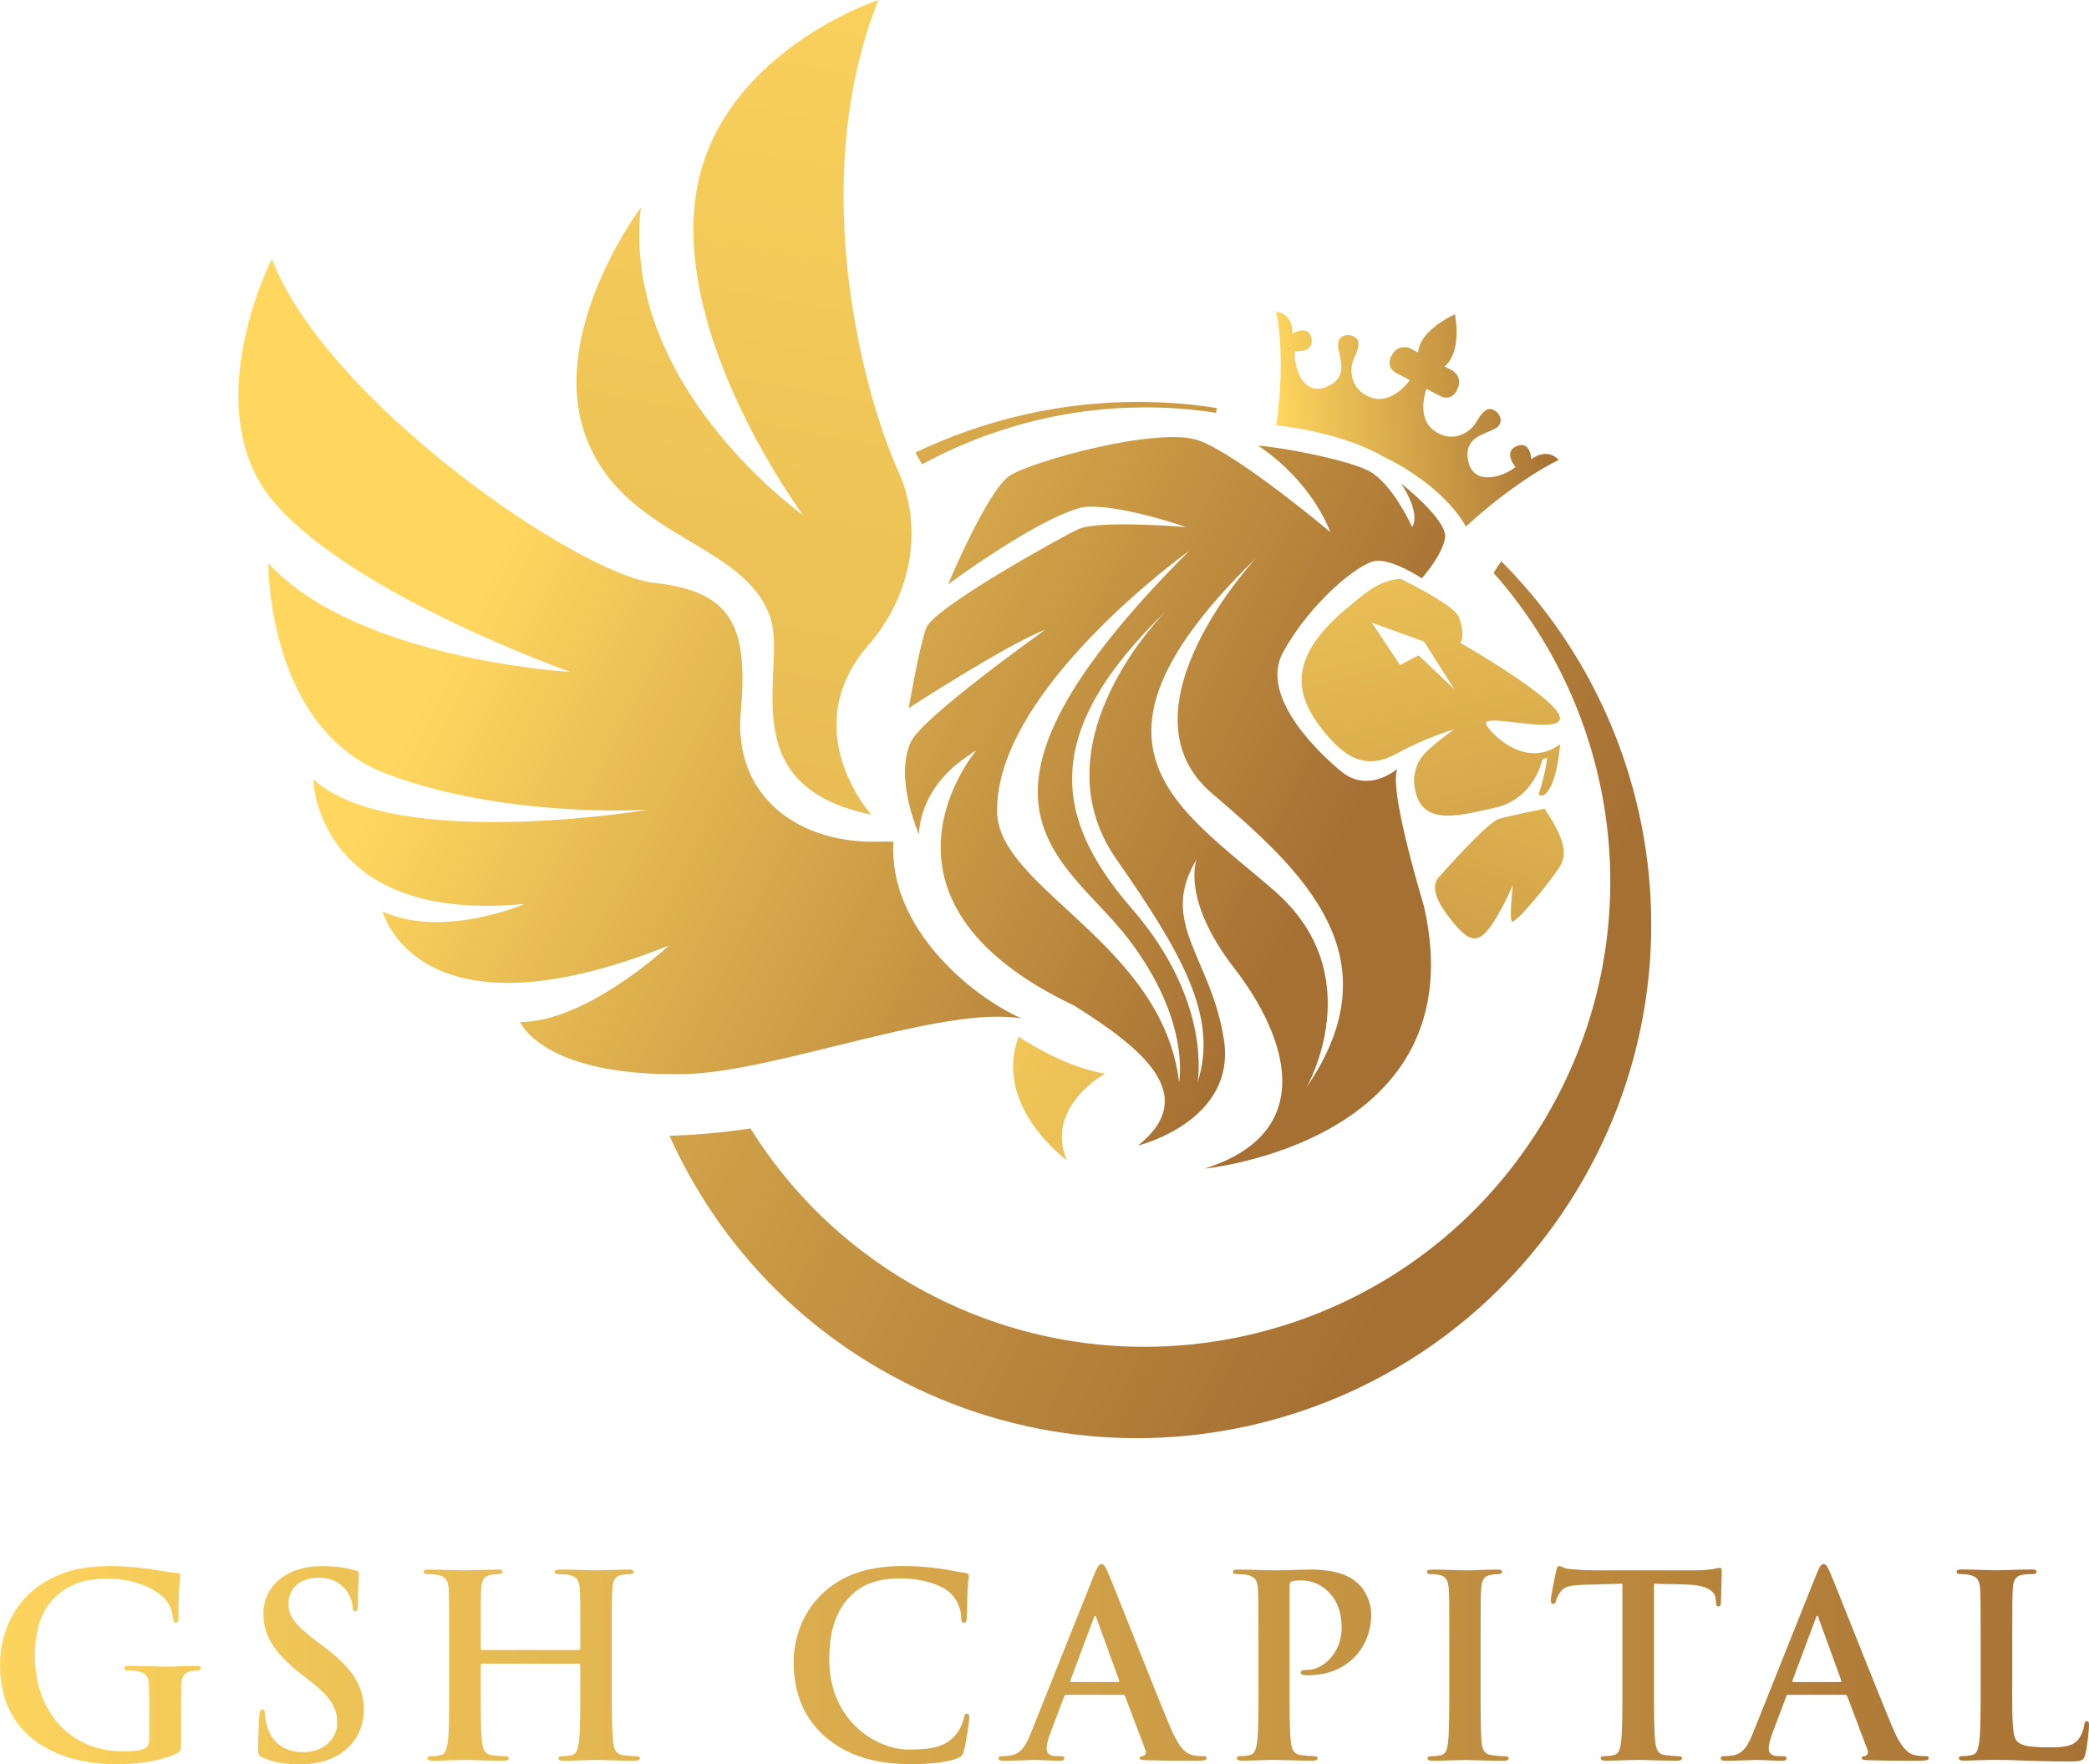
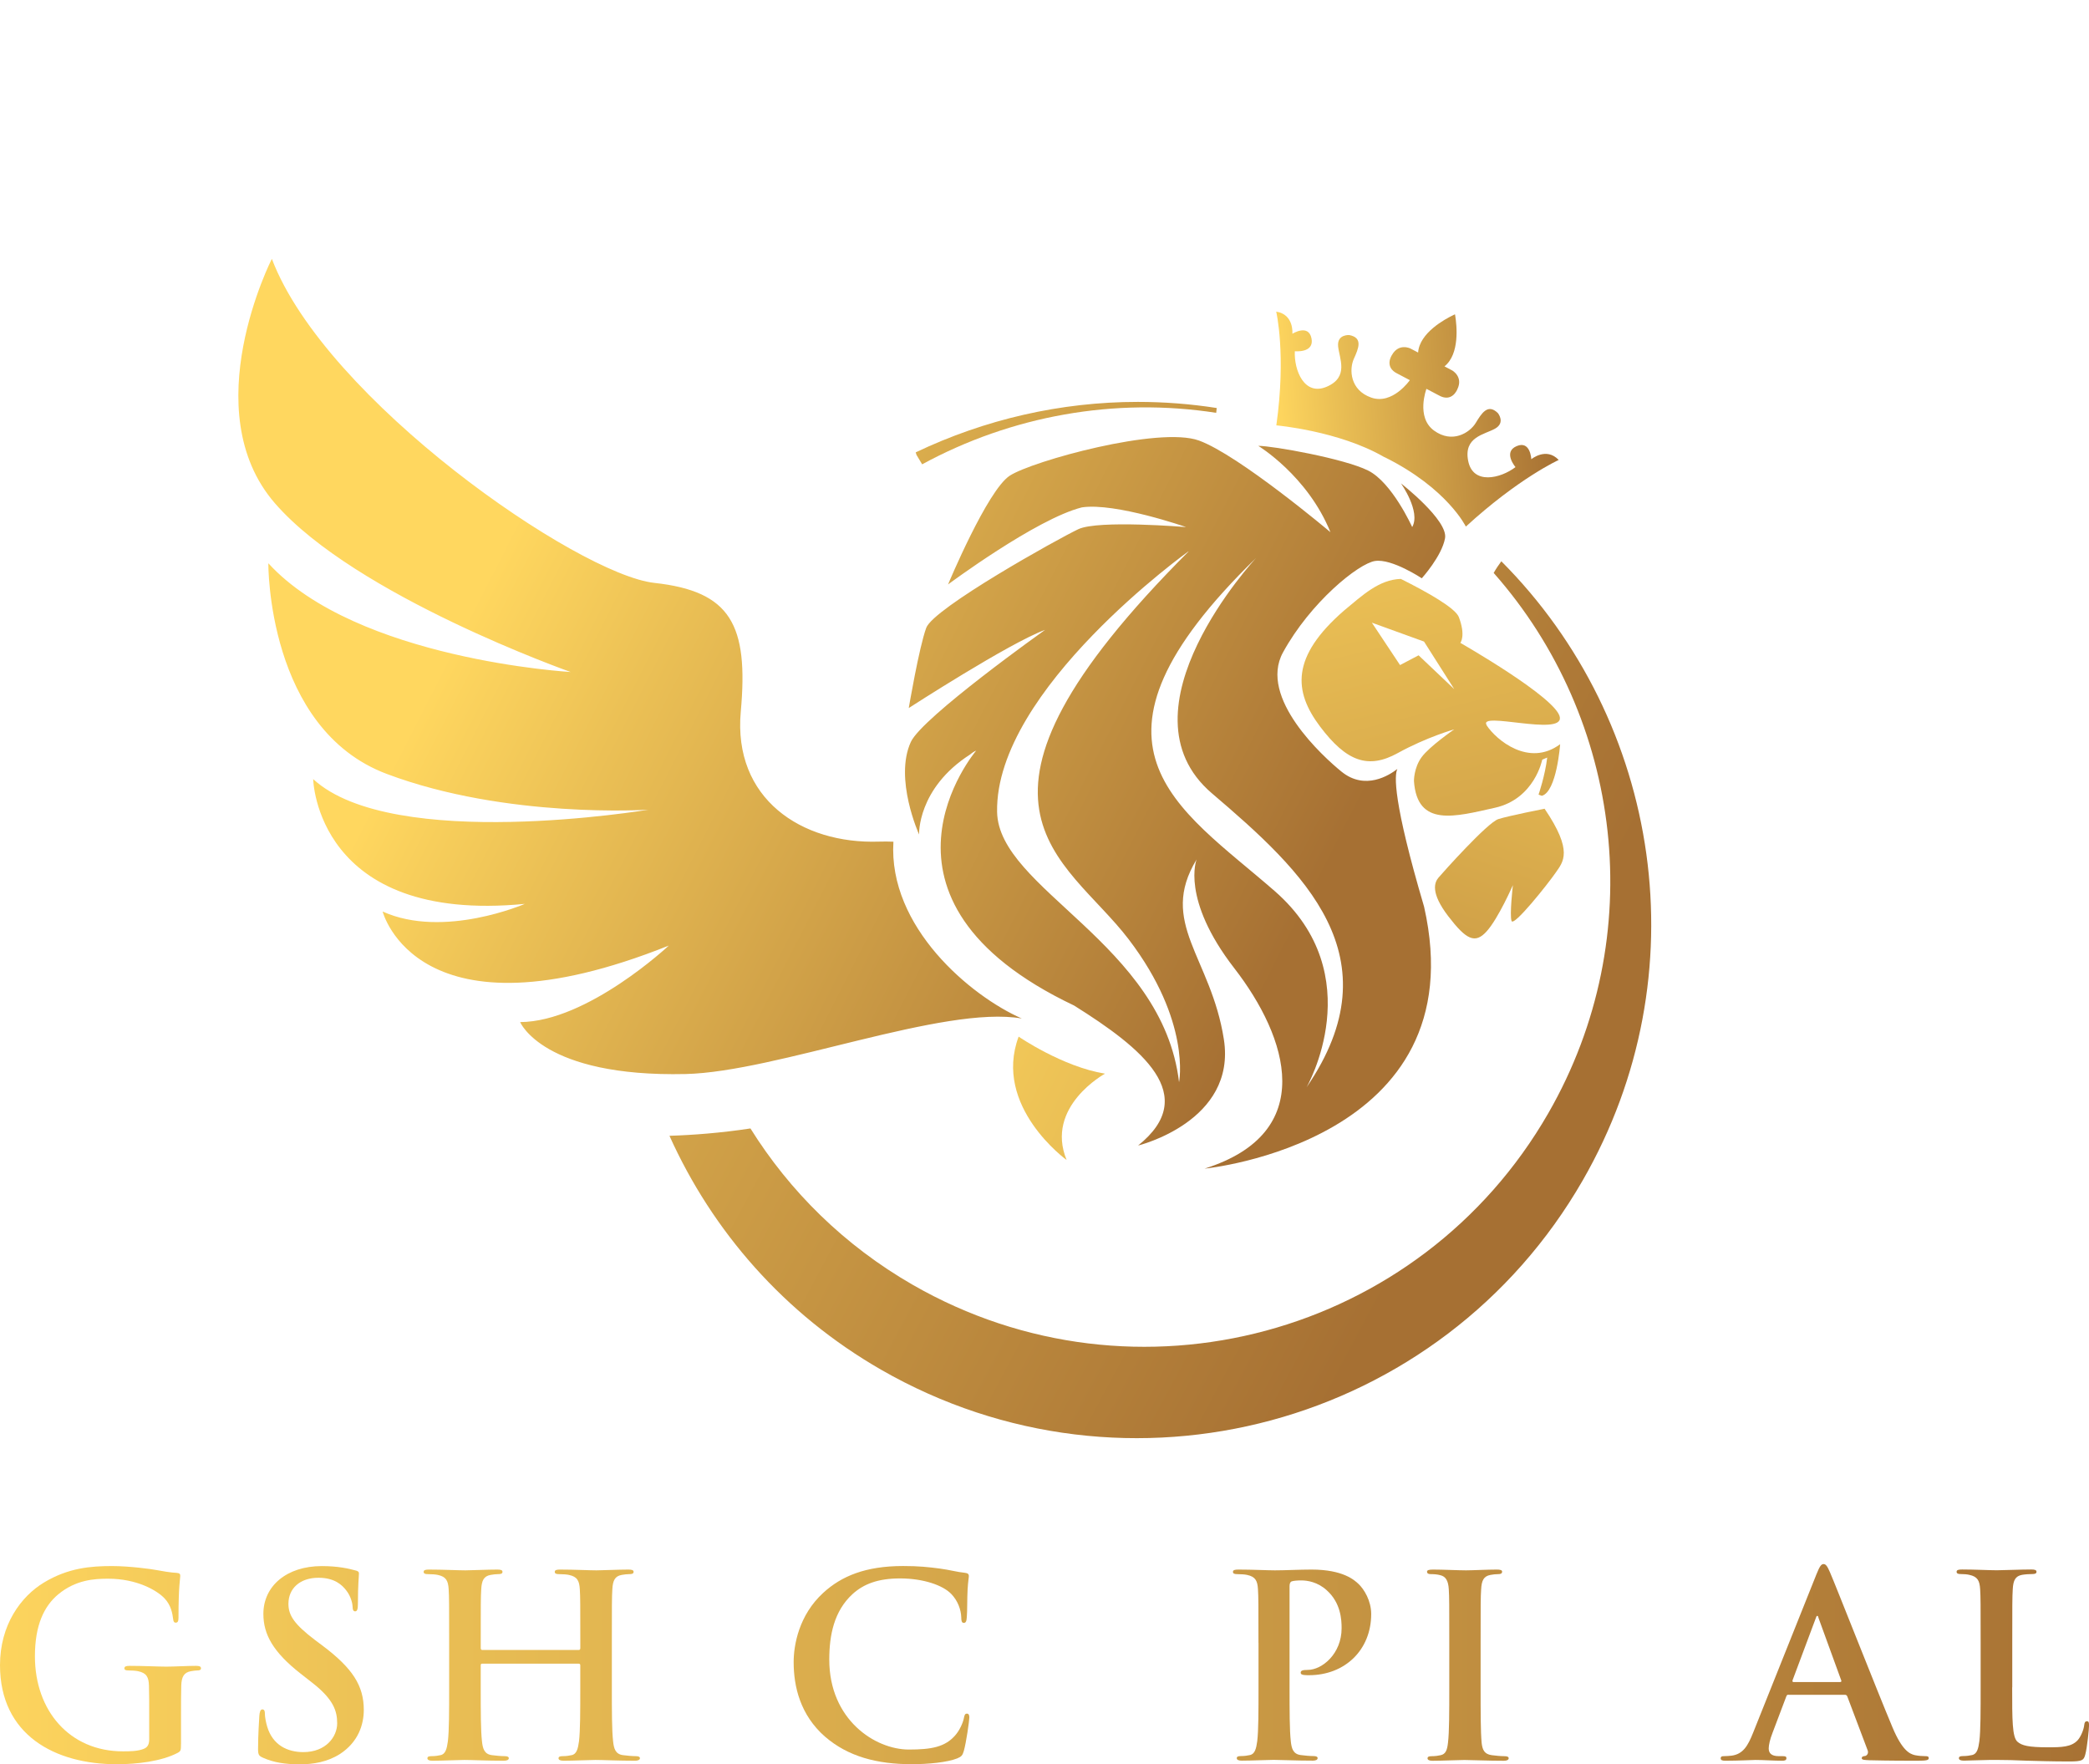
<svg xmlns="http://www.w3.org/2000/svg" xmlns:xlink="http://www.w3.org/1999/xlink" id="Layer_1" viewBox="0 0 512 432.39">
  <defs>
    <style>.cls-1{fill:url(#linear-gradient-8);}.cls-2{fill:url(#linear-gradient-7);}.cls-3{fill:url(#linear-gradient-5);}.cls-4{fill:url(#linear-gradient-6);}.cls-5{fill:url(#linear-gradient-9);}.cls-6{fill:url(#linear-gradient-4);}.cls-7{fill:url(#linear-gradient-3);}.cls-8{fill:url(#linear-gradient-2);}.cls-9{fill:url(#linear-gradient);}.cls-10{fill:url(#linear-gradient-10);}.cls-11{fill:url(#linear-gradient-11);}.cls-12{fill:url(#linear-gradient-12);}.cls-13{fill:url(#linear-gradient-13);}.cls-14{fill:url(#linear-gradient-14);}.cls-15{fill:url(#linear-gradient-15);}.cls-16{fill:url(#linear-gradient-16);}.cls-17{fill:url(#linear-gradient-17);}.cls-18{fill:url(#linear-gradient-18);}</style>
    <linearGradient id="linear-gradient" x1="-15.39" y1="408.1" x2="521.32" y2="408.1" gradientUnits="userSpaceOnUse">
      <stop offset="0" stop-color="#ffd75f" />
      <stop offset=".21" stop-color="#ebc055" />
      <stop offset="1" stop-color="#a67033" />
    </linearGradient>
    <linearGradient id="linear-gradient-2" x1="-15.39" x2="521.33" xlink:href="#linear-gradient" />
    <linearGradient id="linear-gradient-3" x1="-15.38" y1="408.1" x2="521.33" y2="408.1" xlink:href="#linear-gradient" />
    <linearGradient id="linear-gradient-4" x1="-15.39" x2="521.34" xlink:href="#linear-gradient" />
    <linearGradient id="linear-gradient-5" x1="-15.38" y1="407.42" x2="521.33" y2="407.42" xlink:href="#linear-gradient" />
    <linearGradient id="linear-gradient-6" x1="-15.4" y1="408.1" x2="521.34" y2="408.1" xlink:href="#linear-gradient" />
    <linearGradient id="linear-gradient-7" x1="-15.4" y1="408.1" x2="521.34" y2="408.1" xlink:href="#linear-gradient" />
    <linearGradient id="linear-gradient-8" x1="-15.39" y1="407.67" x2="521.34" y2="407.67" xlink:href="#linear-gradient" />
    <linearGradient id="linear-gradient-9" x1="-15.4" y1="407.42" x2="521.33" y2="407.42" xlink:href="#linear-gradient" />
    <linearGradient id="linear-gradient-10" x1="-15.39" y1="408.2" x2="521.34" y2="408.2" xlink:href="#linear-gradient" />
    <linearGradient id="linear-gradient-11" x1="327.05" y1="81.57" x2="397.71" y2="337.25" gradientTransform="translate(3.78 -6.6) rotate(1.48)" xlink:href="#linear-gradient" />
    <linearGradient id="linear-gradient-12" x1="202.91" y1="243.09" x2="488.8" y2="381.59" xlink:href="#linear-gradient" />
    <linearGradient id="linear-gradient-13" x1="134.3" y1="38.52" x2="382.38" y2="171.25" xlink:href="#linear-gradient" />
    <linearGradient id="linear-gradient-14" x1="401.62" y1="117.1" x2="323.24" y2="338.39" xlink:href="#linear-gradient" />
    <linearGradient id="linear-gradient-15" x1="309.83" y1="104.57" x2="378.28" y2="104.57" gradientTransform="translate(-3.36 20.93) rotate(-3.88)" xlink:href="#linear-gradient" />
    <linearGradient id="linear-gradient-16" x1="640.02" y1="-59.45" x2="1055.22" y2="927.43" gradientTransform="translate(854.86 -141.83) rotate(167.81) scale(1 -1)" xlink:href="#linear-gradient" />
    <linearGradient id="linear-gradient-17" x1="125.25" y1="129.77" x2="317.75" y2="228.03" xlink:href="#linear-gradient" />
    <linearGradient id="linear-gradient-18" x1="56.18" y1="110.52" x2="362.81" y2="274.57" xlink:href="#linear-gradient" />
  </defs>
  <path class="cls-9" d="M44.36,427.37c0,1.67-.06,1.8-.81,2.23-4.03,2.11-10.1,2.79-14.93,2.79-15.18,0-28.62-7.18-28.62-24.28,0-9.91,5.14-16.85,10.78-20.26,5.95-3.59,11.46-4.03,16.67-4.03,4.28,0,9.73.74,10.97.99,1.3.25,3.47.62,4.89.68.74.06.87.31.87.74,0,.68-.43,2.42-.43,10.16,0,.99-.19,1.3-.68,1.3-.43,0-.56-.31-.62-.8-.19-1.43-.49-3.41-2.11-5.14-1.86-1.98-6.81-4.83-13.81-4.83-3.41,0-7.93.25-12.27,3.84-3.47,2.91-5.7,7.56-5.7,15.18,0,13.32,8.49,23.29,21.56,23.29,1.61,0,3.78,0,5.27-.68.93-.43,1.18-1.24,1.18-2.3v-5.82c0-3.1,0-5.45-.06-7.31-.06-2.11-.62-3.1-2.67-3.53-.5-.12-1.55-.19-2.42-.19-.56,0-.93-.12-.93-.5,0-.49.43-.62,1.3-.62,3.22,0,7.12.19,8.98.19s5.2-.19,7.25-.19c.81,0,1.24.12,1.24.62,0,.37-.37.5-.81.5-.49,0-.93.07-1.67.19-1.67.31-2.29,1.36-2.35,3.53-.06,1.86-.06,4.33-.06,7.43v6.81Z" />
  <path class="cls-8" d="M64.43,430.78c-.99-.43-1.18-.74-1.18-2.11,0-3.41.25-7.12.31-8.11.06-.93.25-1.61.74-1.61.56,0,.62.56.62,1.05,0,.81.25,2.11.56,3.16,1.36,4.58,5.02,6.26,8.86,6.26,5.57,0,8.3-3.78,8.3-7.06,0-3.04-.93-5.89-6.07-9.91l-2.85-2.23c-6.81-5.33-9.17-9.66-9.17-14.68,0-6.81,5.7-11.71,14.31-11.71,4.03,0,6.63.62,8.24,1.06.56.12.87.31.87.74,0,.81-.25,2.6-.25,7.43,0,1.36-.19,1.86-.68,1.86-.43,0-.62-.37-.62-1.11,0-.56-.31-2.48-1.61-4.09-.93-1.18-2.73-3.03-6.75-3.03-4.59,0-7.37,2.66-7.37,6.38,0,2.85,1.43,5.02,6.57,8.92l1.74,1.3c7.5,5.63,10.16,9.91,10.16,15.8,0,3.59-1.36,7.87-5.82,10.78-3.1,1.98-6.57,2.54-9.85,2.54-3.59,0-6.38-.43-9.04-1.61Z" />
  <path class="cls-7" d="M141.86,404.39c.19,0,.37-.12.37-.44v-1.3c0-9.42,0-11.15-.12-13.13-.12-2.1-.62-3.09-2.67-3.53-.49-.12-1.55-.19-2.41-.19-.68,0-1.06-.12-1.06-.56s.43-.56,1.3-.56c3.34,0,7.25.19,8.92.19,1.48,0,5.39-.19,7.8-.19.87,0,1.3.12,1.3.56s-.37.56-1.12.56c-.5,0-1.05.06-1.8.19-1.67.31-2.17,1.36-2.29,3.53-.12,1.98-.12,3.72-.12,13.13v10.91c0,5.7,0,10.59.31,13.26.19,1.73.56,3.1,2.42,3.34.87.12,2.23.25,3.16.25.68,0,.99.19.99.5,0,.43-.5.62-1.24.62-4.03,0-7.93-.19-9.66-.19-1.43,0-5.33.19-7.75.19-.87,0-1.3-.19-1.3-.62,0-.31.25-.5.99-.5.93,0,1.67-.12,2.23-.25,1.24-.25,1.55-1.61,1.8-3.41.31-2.6.31-7.5.31-13.19v-5.45c0-.25-.19-.37-.37-.37h-23.66c-.19,0-.37.06-.37.37v5.45c0,5.7,0,10.59.31,13.26.19,1.73.56,3.1,2.42,3.34.87.12,2.23.25,3.16.25.68,0,.99.19.99.5,0,.43-.5.62-1.24.62-4.03,0-7.93-.19-9.66-.19-1.43,0-5.33.19-7.81.19-.81,0-1.24-.19-1.24-.62,0-.31.25-.5.99-.5.93,0,1.67-.12,2.23-.25,1.24-.25,1.55-1.61,1.8-3.41.31-2.6.31-7.5.31-13.19v-10.91c0-9.42,0-11.15-.12-13.13-.12-2.1-.62-3.09-2.66-3.53-.49-.12-1.55-.19-2.42-.19-.68,0-1.05-.12-1.05-.56s.43-.56,1.3-.56c3.34,0,7.25.19,8.92.19,1.48,0,5.39-.19,7.8-.19.87,0,1.3.12,1.3.56s-.37.56-1.12.56c-.5,0-1.05.06-1.8.19-1.67.31-2.17,1.36-2.29,3.53-.12,1.98-.12,3.72-.12,13.13v1.3c0,.31.19.44.37.44h23.66Z" />
  <path class="cls-6" d="M202.2,425.63c-6.07-5.33-7.68-12.27-7.68-18.28,0-4.21,1.3-11.52,7.25-16.97,4.46-4.09,10.35-6.57,19.58-6.57,3.84,0,6.13.25,8.98.62,2.36.31,4.34.87,6.2,1.05.68.06.93.37.93.74,0,.49-.19,1.24-.31,3.41-.12,2.04-.06,5.45-.19,6.69-.06.93-.19,1.43-.74,1.43-.5,0-.62-.5-.62-1.36-.06-1.92-.87-4.09-2.42-5.7-2.05-2.17-6.88-3.84-12.58-3.84-5.39,0-8.92,1.36-11.65,3.84-4.52,4.15-5.7,10.04-5.7,16.05,0,14.74,11.21,22.05,19.52,22.05,5.51,0,8.86-.62,11.34-3.47,1.05-1.18,1.86-2.97,2.1-4.09.19-.99.31-1.24.81-1.24.43,0,.56.43.56.93,0,.74-.75,6.13-1.36,8.24-.31,1.05-.56,1.36-1.61,1.8-2.48.99-7.19,1.42-11.15,1.42-8.49,0-15.61-1.86-21.25-6.75Z" />
-   <path class="cls-3" d="M261.36,415.35c-.31,0-.43.12-.56.5l-3.35,8.86c-.62,1.55-.93,3.04-.93,3.78,0,1.11.56,1.92,2.48,1.92h.93c.74,0,.93.12.93.5,0,.49-.37.62-1.05.62-1.98,0-4.65-.19-6.57-.19-.68,0-4.09.19-7.31.19-.8,0-1.18-.12-1.18-.62,0-.37.25-.5.74-.5.56,0,1.43-.06,1.92-.12,2.85-.37,4.03-2.48,5.27-5.58l15.55-38.9c.74-1.8,1.11-2.48,1.73-2.48.56,0,.93.56,1.55,1.98,1.49,3.41,11.4,28.68,15.36,38.1,2.35,5.57,4.15,6.44,5.45,6.75.93.19,1.86.25,2.6.25.5,0,.81.06.81.5,0,.49-.56.62-2.85.62s-6.75,0-11.71-.12c-1.12-.06-1.86-.06-1.86-.49,0-.37.25-.5.87-.56.43-.12.87-.68.56-1.43l-4.96-13.13c-.12-.31-.31-.43-.62-.43h-13.81ZM274,412.25c.31,0,.37-.19.31-.37l-5.57-15.3c-.06-.25-.13-.56-.31-.56s-.31.31-.37.56l-5.7,15.24c-.06.25,0,.43.25.43h11.4Z" />
  <path class="cls-4" d="M308.44,402.65c0-9.42,0-11.15-.12-13.13-.12-2.1-.62-3.09-2.66-3.53-.5-.12-1.55-.19-2.42-.19-.68,0-1.05-.12-1.05-.56s.43-.56,1.36-.56c3.29,0,7.19.19,8.92.19,2.54,0,6.13-.19,8.98-.19,7.75,0,10.53,2.6,11.52,3.53,1.36,1.3,3.1,4.09,3.1,7.37,0,8.8-6.44,14.99-15.24,14.99-.31,0-.99,0-1.3-.06-.31-.06-.74-.13-.74-.56,0-.49.43-.68,1.73-.68,3.47,0,8.3-3.9,8.3-10.22,0-2.05-.18-6.2-3.65-9.3-2.23-2.04-4.77-2.41-6.2-2.41-.93,0-1.86.06-2.41.24-.31.13-.5.5-.5,1.18v24.78c0,5.7,0,10.59.31,13.26.19,1.73.56,3.1,2.42,3.34.87.12,2.23.25,3.16.25.68,0,.99.19.99.5,0,.43-.49.62-1.18.62-4.09,0-7.99-.19-9.6-.19-1.43,0-5.33.19-7.8.19-.81,0-1.24-.19-1.24-.62,0-.31.25-.5.99-.5.93,0,1.67-.12,2.23-.25,1.24-.25,1.55-1.61,1.8-3.41.31-2.6.31-7.5.31-13.19v-10.91Z" />
  <path class="cls-2" d="M355.21,402.65c0-9.42,0-11.15-.12-13.13-.12-2.1-.74-3.16-2.11-3.47-.68-.19-1.49-.25-2.23-.25-.62,0-.99-.12-.99-.62,0-.37.5-.5,1.49-.5,2.35,0,6.26.19,8.05.19,1.55,0,5.21-.19,7.56-.19.81,0,1.3.12,1.3.5,0,.5-.37.62-.99.62s-1.11.06-1.86.19c-1.67.31-2.17,1.36-2.29,3.53-.13,1.98-.13,3.72-.13,13.13v10.91c0,6.01,0,10.9.25,13.57.19,1.67.62,2.79,2.48,3.04.87.12,2.23.25,3.16.25.68,0,.99.19.99.5,0,.43-.5.62-1.18.62-4.09,0-7.99-.19-9.67-.19-1.43,0-5.33.19-7.8.19-.81,0-1.24-.19-1.24-.62,0-.31.25-.5.99-.5.93,0,1.67-.12,2.23-.25,1.24-.25,1.61-1.3,1.8-3.1.31-2.6.31-7.49.31-13.5v-10.91Z" />
-   <path class="cls-1" d="M397.64,388.15l-9.23.25c-3.59.12-5.08.43-6.01,1.8-.62.93-.93,1.67-1.05,2.17-.12.5-.31.74-.68.74-.43,0-.56-.31-.56-.99,0-.99,1.18-6.63,1.3-7.12.18-.81.37-1.18.74-1.18.5,0,1.11.62,2.67.74,1.8.19,4.15.31,6.19.31h24.53c1.98,0,3.34-.19,4.28-.31.93-.19,1.42-.31,1.67-.31.43,0,.5.37.5,1.3,0,1.3-.19,5.58-.19,7.19-.06.62-.19.99-.56.99-.5,0-.62-.31-.68-1.24l-.06-.68c-.12-1.61-1.8-3.35-7.31-3.47l-7.81-.19v25.4c0,5.7,0,10.59.31,13.26.19,1.73.56,3.1,2.42,3.34.87.12,2.23.25,3.16.25.68,0,.99.19.99.5,0,.43-.5.62-1.18.62-4.09,0-7.99-.19-9.73-.19-1.43,0-5.33.19-7.8.19-.81,0-1.24-.19-1.24-.62,0-.31.25-.5.99-.5.93,0,1.67-.12,2.23-.25,1.24-.25,1.61-1.61,1.8-3.41.31-2.6.31-7.5.31-13.19v-25.4Z" />
  <path class="cls-5" d="M438.34,415.35c-.31,0-.43.12-.56.5l-3.35,8.86c-.62,1.55-.93,3.04-.93,3.78,0,1.11.56,1.92,2.48,1.92h.93c.74,0,.93.12.93.5,0,.49-.37.62-1.05.62-1.98,0-4.65-.19-6.57-.19-.68,0-4.09.19-7.31.19-.81,0-1.18-.12-1.18-.62,0-.37.25-.5.74-.5.56,0,1.43-.06,1.92-.12,2.85-.37,4.03-2.48,5.27-5.58l15.55-38.9c.74-1.8,1.11-2.48,1.74-2.48.56,0,.93.56,1.55,1.98,1.49,3.41,11.4,28.68,15.36,38.1,2.35,5.57,4.15,6.44,5.45,6.75.93.19,1.86.25,2.6.25.5,0,.81.06.81.5,0,.49-.56.62-2.85.62s-6.75,0-11.71-.12c-1.11-.06-1.86-.06-1.86-.49,0-.37.25-.5.87-.56.43-.12.87-.68.56-1.43l-4.96-13.13c-.12-.31-.31-.43-.62-.43h-13.81ZM450.98,412.25c.31,0,.37-.19.31-.37l-5.57-15.3c-.06-.25-.12-.56-.31-.56s-.31.31-.37.56l-5.7,15.24c-.06.25,0,.43.25.43h11.4Z" />
  <path class="cls-10" d="M493.17,413.56c0,7.93,0,12.2,1.3,13.32,1.06.93,2.67,1.36,7.5,1.36,3.28,0,5.7-.06,7.25-1.73.74-.81,1.49-2.54,1.61-3.72.06-.56.19-.93.68-.93.43,0,.5.31.5,1.05,0,.68-.43,5.33-.93,7.13-.37,1.36-.68,1.67-3.9,1.67-4.46,0-7.68-.12-10.47-.19-2.79-.12-5.02-.19-7.56-.19-.68,0-2.04,0-3.53.06-1.43,0-3.04.12-4.27.12-.81,0-1.24-.19-1.24-.62,0-.31.25-.5.99-.5.93,0,1.67-.12,2.23-.25,1.24-.25,1.55-1.61,1.8-3.41.31-2.6.31-7.5.31-13.19v-10.91c0-9.42,0-11.15-.12-13.13-.13-2.1-.62-3.09-2.67-3.53-.5-.12-1.24-.19-2.05-.19-.68,0-1.05-.12-1.05-.56s.43-.56,1.36-.56c2.91,0,6.81.19,8.49.19,1.49,0,6.01-.19,8.43-.19.87,0,1.3.12,1.3.56s-.37.56-1.11.56c-.68,0-1.67.06-2.42.19-1.67.31-2.17,1.36-2.29,3.53-.12,1.98-.12,3.72-.12,13.13v10.91Z" />
  <path class="cls-11" d="M364.39,177.75c-2.32-3.55,18.61,2.77,17.92-1.95-.68-4.72-24.39-18.24-24.39-18.24,0,0,1.39-1.71-.37-6.32-.84-2.2-7.5-6-14.22-9.36-5.34.17-9.39,4.01-13.88,7.73-13.13,11.39-12.39,19.84-5.93,28.43,6.5,8.64,11.82,10.52,19.04,6.54,7.23-3.98,13.86-5.82,13.86-5.82,0,0-6.02,4.14-7.97,6.78-1.95,2.64-1.9,5.87-1.9,5.87.78,11.44,10.12,8.73,19.85,6.56,9.73-2.17,11.59-11.79,11.59-11.79l1.22-.51c-.52,4.42-2.12,9.08-2.12,9.08l.8.29c3.66-.98,4.49-12.65,4.49-12.65-7.67,5.71-15.7-1.08-18.02-4.63ZM347.68,160.61l-4.54,2.39-6.9-10.39,12.78,4.63,7.41,11.66-8.74-8.29Z" />
  <path class="cls-12" d="M249.67,254.07s10.75,7.39,21.16,9.07c0,0-14.78,8.06-9.41,21.16,0,0-18.14-13.1-11.76-30.24Z" />
  <path class="cls-13" d="M278.84,98.5c-18.85,0-37.46,4.28-54.41,12.37.07.21.13.43.21.64.45.76.91,1.53,1.37,2.29,21.83-11.88,47.19-16.48,72.07-12.62.03-.38.07-.78.13-1.18-6.44-1.01-12.92-1.5-19.37-1.5Z" />
  <path class="cls-14" d="M378.56,198.21s-8.6,1.69-11.3,2.53c-2.7.84-13.67,13.16-14.68,14.34-1.01,1.18-2.02,3.71,2.36,9.45,4.39,5.74,6.58,6.92,9.45,3.71,2.87-3.2,6.41-11.3,6.41-11.3,0,0-.84,7.25-.33,8.77.5,1.52,8.94-9.11,10.8-11.81,1.86-2.7,4.39-5.23-2.7-15.69Z" />
  <path class="cls-15" d="M339.41,112.07c15.33,7.62,19.86,16.99,19.86,16.99,12.96-11.89,22.76-16.33,22.76-16.33-3.07-3.24-6.72-.18-6.72-.18,0,0-.19-4.67-3.6-3.21-3.42,1.46-.27,5.14-.27,5.14-3.72,2.82-10.43,4.38-11.6-1.52-1.17-5.9,3.99-6.44,6.6-7.91,2.6-1.48.68-3.81.68-3.81-2.48-2.42-3.98.04-5.44,2.43-1.46,2.39-5.74,5.12-10.22,1.85-4.48-3.27-1.85-10.22-1.85-10.22l2.95,1.55c3.34,1.96,4.62-1.44,4.62-1.44,1.51-3.07-1.24-4.61-1.24-4.61l-1.91-1.01c3.79-3.01,3.01-10.11,2.64-12.39-.02-.14-.04-.27-.06-.37-.09.04-.21.1-.34.16-2.08.99-8.37,4.38-8.7,9.21l-1.91-1s-2.82-1.39-4.5,1.6c0,0-2.07,2.98,1.44,4.62l2.94,1.55s-4.23,6.11-9.46,4.27c-5.24-1.84-5.41-6.91-4.28-9.46,1.15-2.55,2.32-5.19-1.08-5.86,0,0-3.02-.26-2.76,2.72.27,2.99,2.75,7.54-2.77,9.93-5.52,2.38-8.05-4.03-7.84-8.69,0,0,4.82.5,4.09-3.14-.73-3.64-4.69-1.14-4.69-1.14,0,0,.46-4.74-3.96-5.43,0,0,2.48,10.47.03,27.88,0,0,15.29,1.34,26.34,7.71l.2.1" />
-   <path class="cls-16" d="M213.57,199.7s-18.76-20.77-.72-41.63c12.14-14.03,12.64-30.91,7.35-42.5-8.49-18.61-22.69-70.83-4.93-115.57,0,0-40.02,13.15-44.81,48.41-4.88,35.87,26.39,77.86,26.39,77.86,0,0-44.71-31.69-39.79-75.4,0,0-22.65,30.14-13.67,55.61,8.99,25.48,38.7,26.02,45.33,44.61,4.54,12.73-10.21,41.38,24.86,48.6Z" />
-   <path class="cls-17" d="M218.97,206.29c-1.14-.05-2.32-.06-3.55-.02-19.02.63-35.79-10.55-33.86-31.86,1.93-21.31-2.46-29.5-21.18-31.55-18.72-2.05-80.62-44.82-93.75-79.42,0,0-18.96,37.17.75,59.9,19.71,22.73,72.48,41.36,72.48,41.36,0,0-52.45-3.03-74.09-26.65,0,0-.38,40.56,29,51.62,29.37,11.06,64.13,8.78,64.13,8.78,0,0-62.59,10.47-82.14-7.5,0,0,.71,35.53,51.87,30.58,0,0-19.89,8.65-34.85,1.87,0,0,8.43,33,70.14,8.35,0,0-19.91,18.66-36.43,18.75,0,0,5.53,13.52,40.55,12.73,22.17-.5,63.32-16.96,82.39-13.61-12.53-5.5-32.76-22.42-31.46-43.33ZM337.02,137.49c4.13-.63,11.45,4.24,11.45,4.24,0,0,4.91-5.42,5.7-9.82.79-4.41-10.8-13.44-10.8-13.44,0,0,4.91,6.93,2.75,10.71,0,0-4.91-10.92-10.81-13.86-5.9-2.94-23.39-6.05-26.92-6.05,0,0,12.09,7.31,17.69,21.16,0,0-22.4-18.89-32.22-22.46-9.82-3.57-40.87,5.04-46.37,8.61-5.5,3.57-15.13,26.66-15.13,26.66,0,0,21.61-16.08,32.81-18.89,8.2-1.22,25.54,4.83,25.54,4.83,0,0-21.5-1.8-26.41.51-4.91,2.31-35.52,19.36-37.29,24.19-1.77,4.83-4.28,19.65-4.28,19.65,0,0,24.76-16.01,33.41-19.16,0,0-30.13,21.42-32.9,27.47-4.15,9.05,2.02,22.68,2.02,22.68,0,0-.47-11.27,12.51-19.61.5-.42,1-.76,1.48-.94,0,0-30.98,36.36,24,62.47,16.67,10.45,31.04,22.01,15.69,34.31,0,0,24.17-5.88,21.02-26.03-3.14-20.15-16.11-28.55-6.68-44.09,0,0-3.93,9.66,9.23,26.66,13.17,17,20.63,40.31-7.27,49.12,0,0,66.86-6.47,53.79-64.2-7.65-25.91-7.29-32.23-6.55-33.75-1.97,1.54-7.9,5.34-13.67.67-4.42-3.58-20.46-18.09-14.36-29.23,6.72-12.26,18.47-21.79,22.59-22.42ZM288.98,265.24c-4.03-34.01-44.28-47.37-44.6-66.27-.5-29.98,47.12-64,47.12-64-62.74,62.74-30.43,74.83-14.87,95.24,15.37,20.16,12.35,35.02,12.35,35.02ZM293.51,265.24s3.78-19.65-16.13-42.58c-19.91-22.93-21.67-43.84,8.57-73.07,0,0-32.5,32-12.35,60.97,15.72,22.59,25.2,38.55,19.91,54.68ZM320.22,266.5s15.87-27.46-7.81-48.12c-23.68-20.66-51.9-35.53-4.54-81.64,0,0-34.77,37.29-10.83,57.7,22.51,19.19,45.1,40.06,23.18,72.06Z" />
+   <path class="cls-17" d="M218.97,206.29c-1.14-.05-2.32-.06-3.55-.02-19.02.63-35.79-10.55-33.86-31.86,1.93-21.31-2.46-29.5-21.18-31.55-18.72-2.05-80.62-44.82-93.75-79.42,0,0-18.96,37.17.75,59.9,19.71,22.73,72.48,41.36,72.48,41.36,0,0-52.45-3.03-74.09-26.65,0,0-.38,40.56,29,51.62,29.37,11.06,64.13,8.78,64.13,8.78,0,0-62.59,10.47-82.14-7.5,0,0,.71,35.53,51.87,30.58,0,0-19.89,8.65-34.85,1.87,0,0,8.43,33,70.14,8.35,0,0-19.91,18.66-36.43,18.75,0,0,5.53,13.52,40.55,12.73,22.17-.5,63.32-16.96,82.39-13.61-12.53-5.5-32.76-22.42-31.46-43.33ZM337.02,137.49c4.13-.63,11.45,4.24,11.45,4.24,0,0,4.91-5.42,5.7-9.82.79-4.41-10.8-13.44-10.8-13.44,0,0,4.91,6.93,2.75,10.71,0,0-4.91-10.92-10.81-13.86-5.9-2.94-23.39-6.05-26.92-6.05,0,0,12.09,7.31,17.69,21.16,0,0-22.4-18.89-32.22-22.46-9.82-3.57-40.87,5.04-46.37,8.61-5.5,3.57-15.13,26.66-15.13,26.66,0,0,21.61-16.08,32.81-18.89,8.2-1.22,25.54,4.83,25.54,4.83,0,0-21.5-1.8-26.41.51-4.91,2.31-35.52,19.36-37.29,24.19-1.77,4.83-4.28,19.65-4.28,19.65,0,0,24.76-16.01,33.41-19.16,0,0-30.13,21.42-32.9,27.47-4.15,9.05,2.02,22.68,2.02,22.68,0,0-.47-11.27,12.51-19.61.5-.42,1-.76,1.48-.94,0,0-30.98,36.36,24,62.47,16.67,10.45,31.04,22.01,15.69,34.31,0,0,24.17-5.88,21.02-26.03-3.14-20.15-16.11-28.55-6.68-44.09,0,0-3.93,9.66,9.23,26.66,13.17,17,20.63,40.31-7.27,49.12,0,0,66.86-6.47,53.79-64.2-7.65-25.91-7.29-32.23-6.55-33.75-1.97,1.54-7.9,5.34-13.67.67-4.42-3.58-20.46-18.09-14.36-29.23,6.72-12.26,18.47-21.79,22.59-22.42ZM288.98,265.24c-4.03-34.01-44.28-47.37-44.6-66.27-.5-29.98,47.12-64,47.12-64-62.74,62.74-30.43,74.83-14.87,95.24,15.37,20.16,12.35,35.02,12.35,35.02ZM293.51,265.24s3.78-19.65-16.13-42.58ZM320.22,266.5s15.87-27.46-7.81-48.12c-23.68-20.66-51.9-35.53-4.54-81.64,0,0-34.77,37.29-10.83,57.7,22.51,19.19,45.1,40.06,23.18,72.06Z" />
  <path class="cls-18" d="M367.96,137.57c-.66.89-1.3,1.84-1.87,2.85,31.52,35.68,38.43,88.85,13.39,132.41-31.4,54.63-101.15,73.46-155.78,42.06-16.8-9.66-30.18-22.96-39.77-38.32-7.33,1.11-14.1,1.62-19.85,1.8,10.48,23.28,28.04,43.63,51.87,57.33,60.32,34.67,137.31,13.88,171.98-46.43,28.97-50.39,19.21-112.43-19.96-151.7Z" />
</svg>